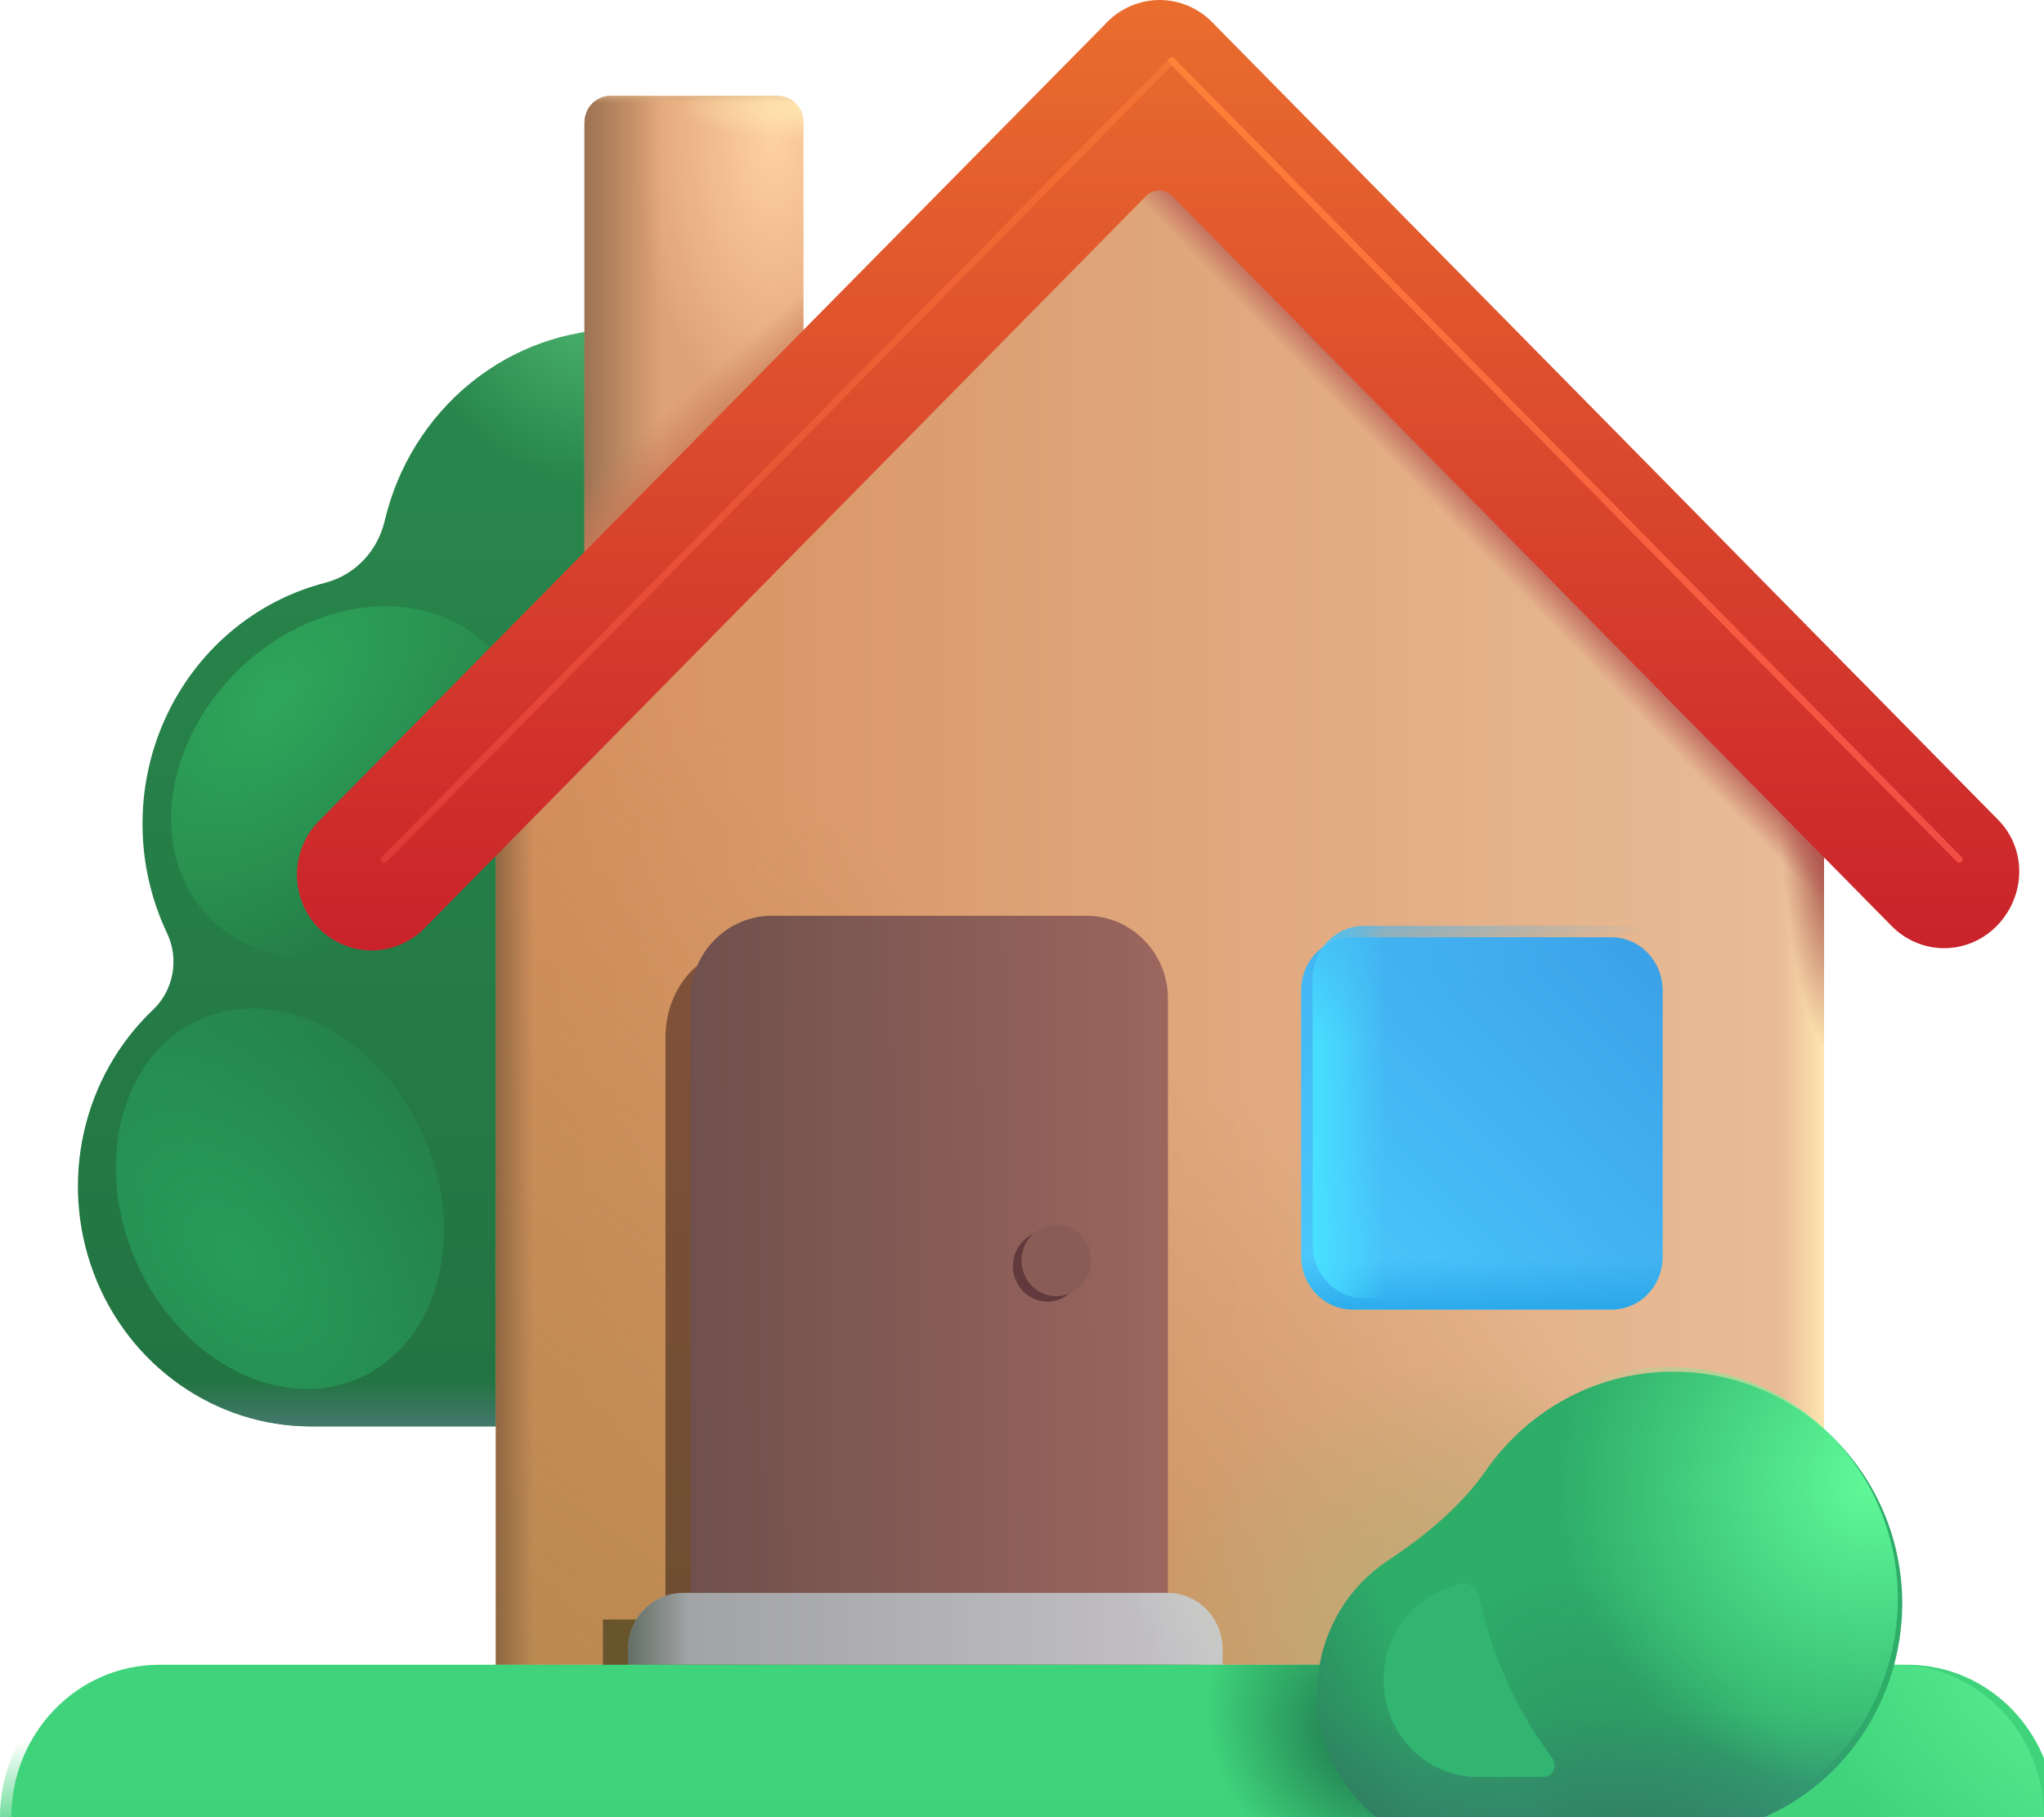
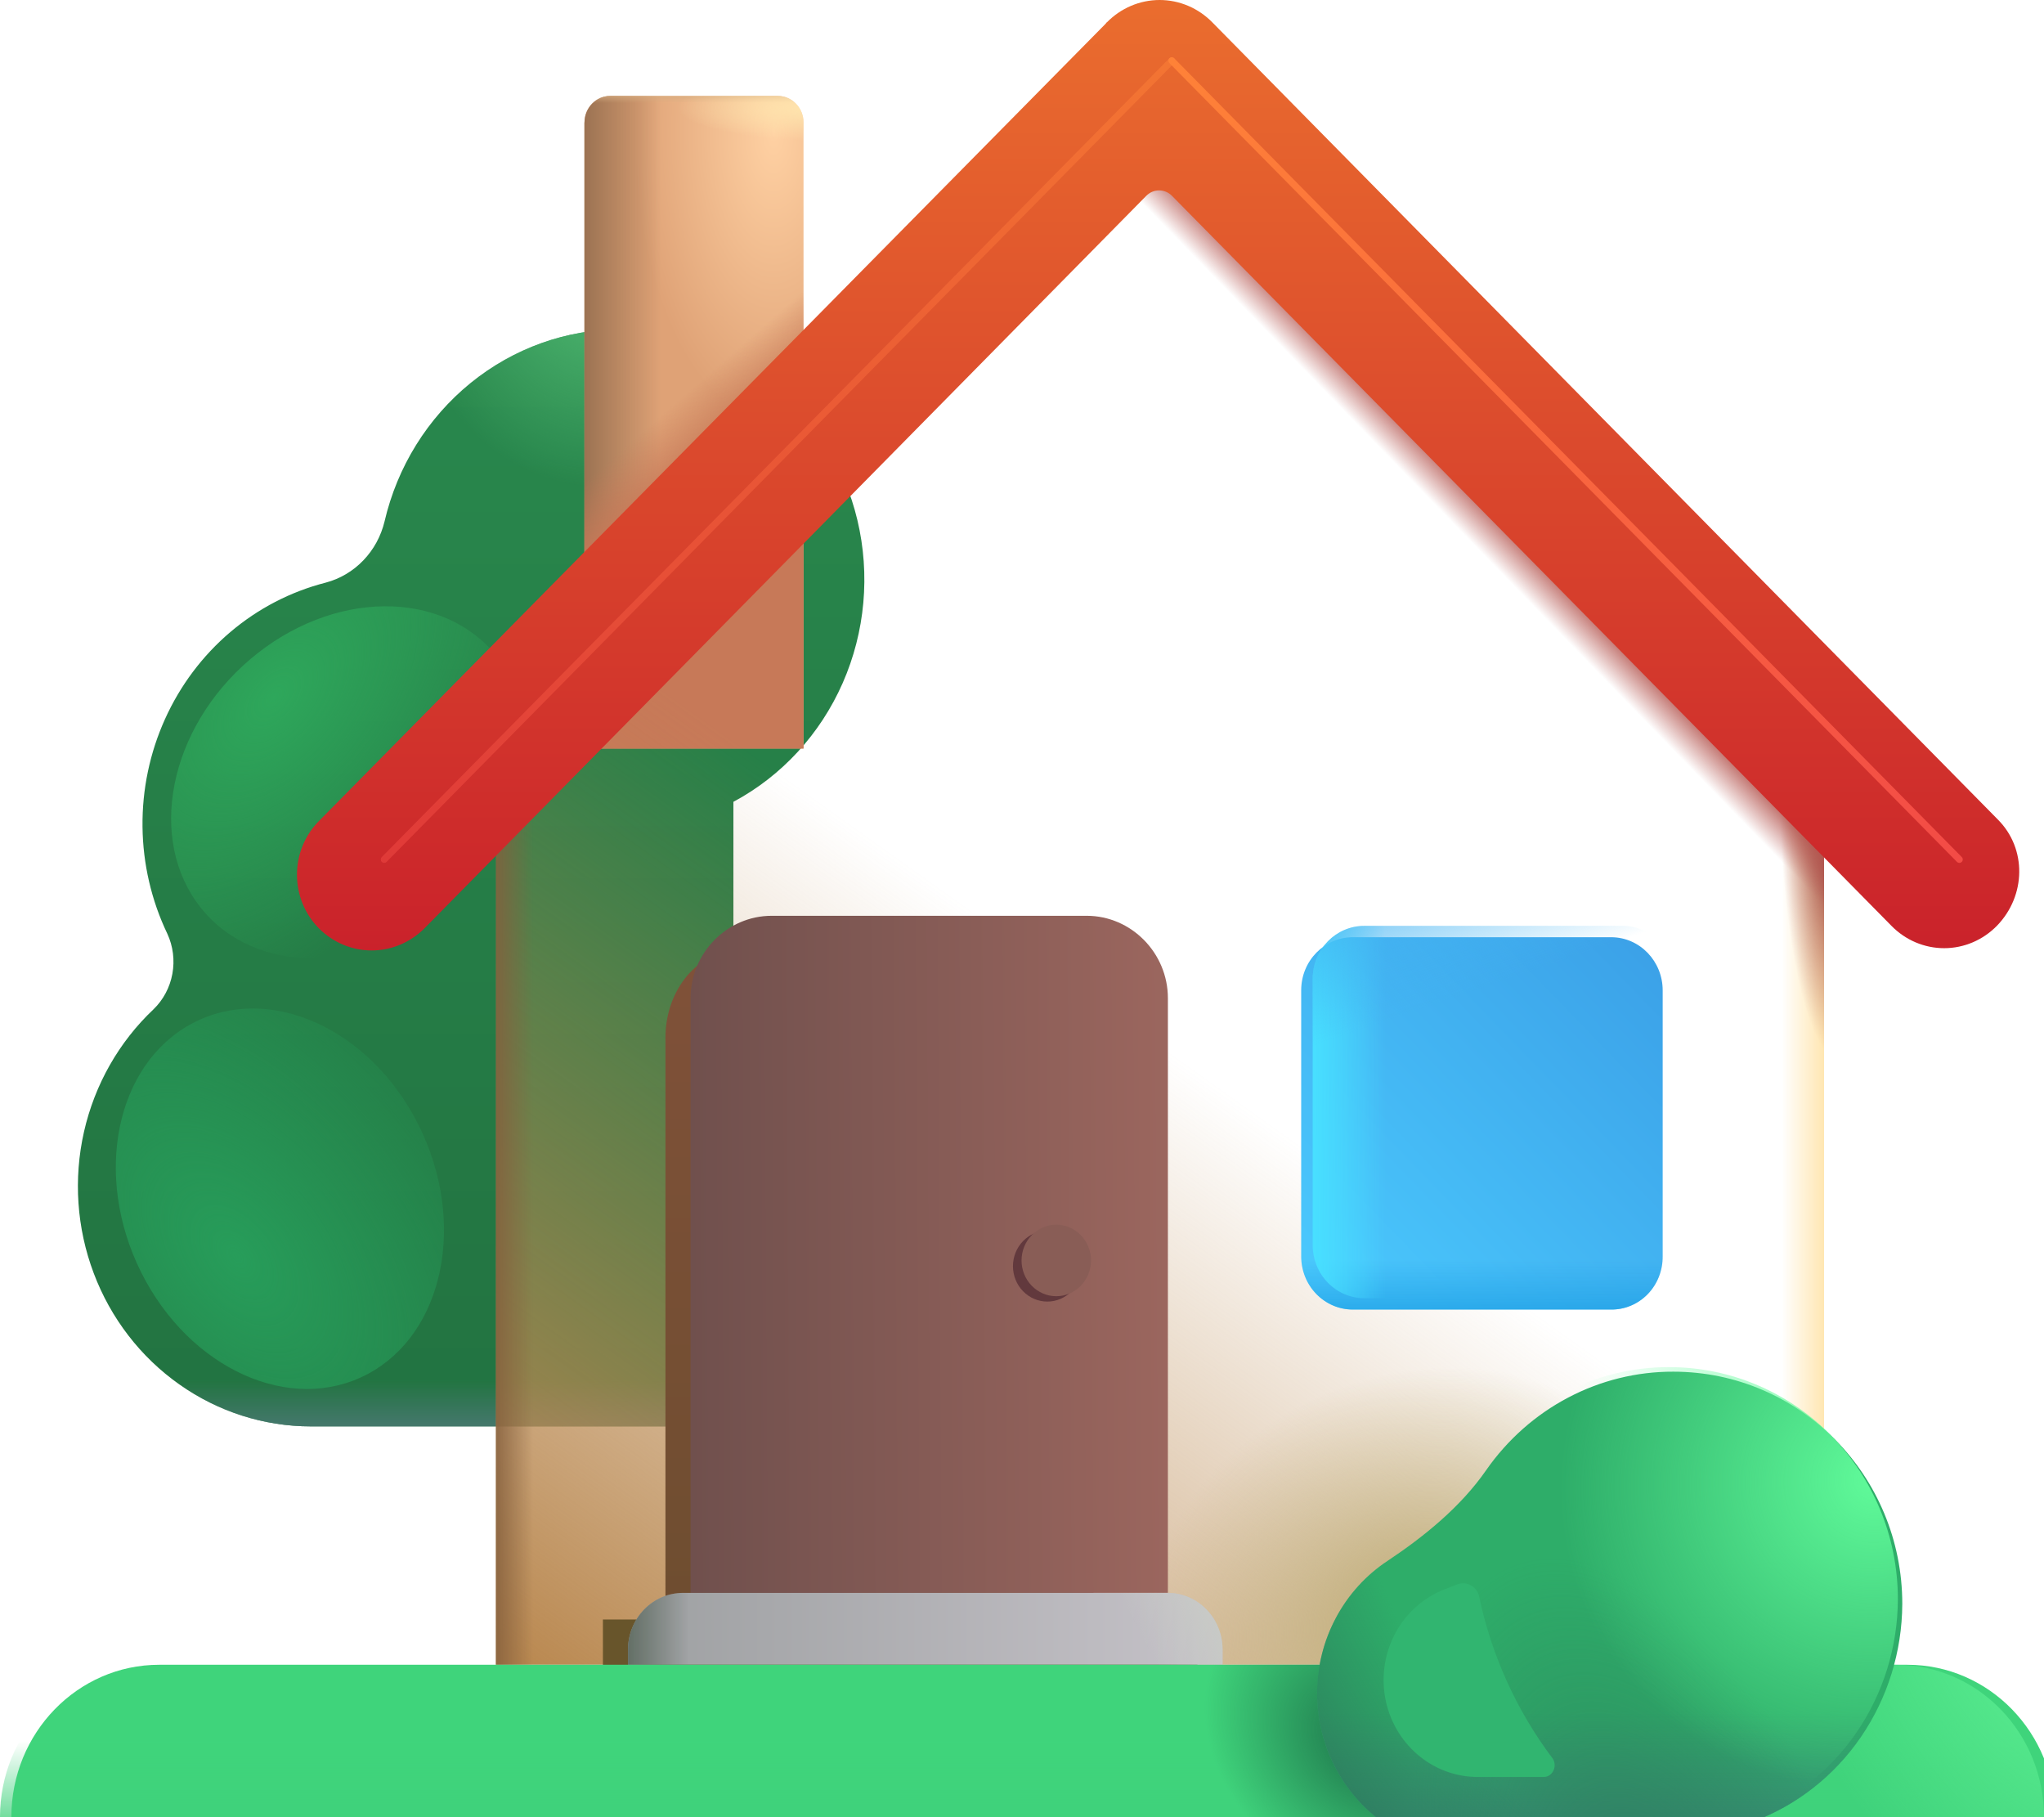
<svg xmlns="http://www.w3.org/2000/svg" width="90" height="80" viewBox="0 0 90 80" fill="none">
  <g id="Group">
    <g id="Group_2" filter="url(#filter0_i_11_2481)">
      <path id="Vector" d="M32.096 35.098C34.223 33.959 35.916 32.117 36.905 29.869C37.894 27.62 38.122 25.095 37.552 22.697C36.981 20.299 35.646 18.168 33.76 16.645C31.874 15.122 29.546 14.295 27.148 14.297C24.742 14.296 22.405 15.131 20.515 16.666C18.626 18.201 17.293 20.347 16.732 22.757C16.576 23.405 16.253 23.997 15.797 24.471C15.341 24.946 14.768 25.284 14.14 25.45C12.6 25.844 11.164 26.588 9.939 27.628C8.714 28.669 7.731 29.979 7.063 31.462C6.394 32.945 6.056 34.563 6.075 36.198C6.093 37.833 6.467 39.443 7.169 40.91C7.422 41.458 7.499 42.075 7.39 42.672C7.281 43.269 6.991 43.815 6.562 44.231C5.037 45.669 3.97 47.549 3.499 49.622C3.029 51.696 3.178 53.868 3.927 55.853C4.675 57.838 5.989 59.544 7.695 60.747C9.401 61.95 11.42 62.595 13.488 62.596H32.093V35.095L32.096 35.098Z" fill="url(#paint0_linear_11_2481)" />
      <path id="Vector_2" d="M32.096 35.098C34.223 33.959 35.916 32.117 36.905 29.869C37.894 27.62 38.122 25.095 37.552 22.697C36.981 20.299 35.646 18.168 33.76 16.645C31.874 15.122 29.546 14.295 27.148 14.297C24.742 14.296 22.405 15.131 20.515 16.666C18.626 18.201 17.293 20.347 16.732 22.757C16.576 23.405 16.253 23.997 15.797 24.471C15.341 24.946 14.768 25.284 14.14 25.45C12.6 25.844 11.164 26.588 9.939 27.628C8.714 28.669 7.731 29.979 7.063 31.462C6.394 32.945 6.056 34.563 6.075 36.198C6.093 37.833 6.467 39.443 7.169 40.91C7.422 41.458 7.499 42.075 7.39 42.672C7.281 43.269 6.991 43.815 6.562 44.231C5.037 45.669 3.97 47.549 3.499 49.622C3.029 51.696 3.178 53.868 3.927 55.853C4.675 57.838 5.989 59.544 7.695 60.747C9.401 61.95 11.42 62.595 13.488 62.596H32.093V35.095L32.096 35.098Z" fill="url(#paint1_linear_11_2481)" />
      <path id="Vector_3" d="M32.096 35.098C34.223 33.959 35.916 32.117 36.905 29.869C37.894 27.62 38.122 25.095 37.552 22.697C36.981 20.299 35.646 18.168 33.76 16.645C31.874 15.122 29.546 14.295 27.148 14.297C24.742 14.296 22.405 15.131 20.515 16.666C18.626 18.201 17.293 20.347 16.732 22.757C16.576 23.405 16.253 23.997 15.797 24.471C15.341 24.946 14.768 25.284 14.14 25.45C12.6 25.844 11.164 26.588 9.939 27.628C8.714 28.669 7.731 29.979 7.063 31.462C6.394 32.945 6.056 34.563 6.075 36.198C6.093 37.833 6.467 39.443 7.169 40.91C7.422 41.458 7.499 42.075 7.39 42.672C7.281 43.269 6.991 43.815 6.562 44.231C5.037 45.669 3.97 47.549 3.499 49.622C3.029 51.696 3.178 53.868 3.927 55.853C4.675 57.838 5.989 59.544 7.695 60.747C9.401 61.95 11.42 62.595 13.488 62.596H32.093V35.095L32.096 35.098Z" fill="url(#paint2_radial_11_2481)" />
    </g>
    <g id="Group_3" filter="url(#filter1_f_11_2481)">
      <path id="Vector_4" d="M16.178 60.497C19.553 58.711 20.564 53.805 18.436 49.539C16.307 45.274 11.846 43.264 8.471 45.05C5.096 46.836 4.085 51.742 6.213 56.007C8.341 60.273 12.803 62.283 16.178 60.497Z" fill="url(#paint3_radial_11_2481)" />
    </g>
    <g id="Group_4" filter="url(#filter2_f_11_2481)">
      <path id="Vector_5" d="M8.848 39.971C11.245 42.968 16.108 42.92 19.709 39.864C23.31 36.809 24.286 31.904 21.889 28.907C19.492 25.911 14.63 25.959 11.028 29.014C7.427 32.069 6.451 36.975 8.848 39.971Z" fill="url(#paint4_radial_11_2481)" />
    </g>
    <path id="Vector_6" d="M25.736 5.39C25.736 5.081 25.855 4.785 26.067 4.566C26.279 4.348 26.567 4.225 26.867 4.225H34.248C34.548 4.225 34.836 4.348 35.048 4.566C35.26 4.785 35.38 5.081 35.38 5.39V32.955H25.733V5.39H25.736Z" fill="url(#paint5_radial_11_2481)" />
    <path id="Vector_7" d="M25.736 5.39C25.736 5.081 25.855 4.785 26.067 4.566C26.279 4.348 26.567 4.225 26.867 4.225H34.248C34.548 4.225 34.836 4.348 35.048 4.566C35.26 4.785 35.38 5.081 35.38 5.39V32.955H25.733V5.39H25.736Z" fill="url(#paint6_linear_11_2481)" />
-     <path id="Vector_8" d="M25.736 5.39C25.736 5.081 25.855 4.785 26.067 4.566C26.279 4.348 26.567 4.225 26.867 4.225H34.248C34.548 4.225 34.836 4.348 35.048 4.566C35.26 4.785 35.38 5.081 35.38 5.39V32.955H25.733V5.39H25.736Z" fill="url(#paint7_linear_11_2481)" />
+     <path id="Vector_8" d="M25.736 5.39C25.736 5.081 25.855 4.785 26.067 4.566H34.248C34.548 4.225 34.836 4.348 35.048 4.566C35.26 4.785 35.38 5.081 35.38 5.39V32.955H25.733V5.39H25.736Z" fill="url(#paint7_linear_11_2481)" />
    <path id="Vector_9" d="M25.736 5.39C25.736 5.081 25.855 4.785 26.067 4.566C26.279 4.348 26.567 4.225 26.867 4.225H34.248C34.548 4.225 34.836 4.348 35.048 4.566C35.26 4.785 35.38 5.081 35.38 5.39V32.955H25.733V5.39H25.736Z" fill="url(#paint8_linear_11_2481)" />
    <path id="Vector_10" d="M25.736 5.39C25.736 5.081 25.855 4.785 26.067 4.566C26.279 4.348 26.567 4.225 26.867 4.225H34.248C34.548 4.225 34.836 4.348 35.048 4.566C35.26 4.785 35.38 5.081 35.38 5.39V32.955H25.733V5.39H25.736Z" fill="url(#paint9_radial_11_2481)" />
-     <path id="Vector_11" d="M80.322 73.29H21.836V35.714L51.078 5.66L80.316 35.714V73.29H80.322Z" fill="url(#paint10_linear_11_2481)" />
    <path id="Vector_12" d="M80.322 73.29H21.836V35.714L51.078 5.66L80.316 35.714V73.29H80.322Z" fill="url(#paint11_linear_11_2481)" />
    <path id="Vector_13" d="M80.322 73.29H21.836V35.714L51.078 5.66L80.316 35.714V73.29H80.322Z" fill="url(#paint12_radial_11_2481)" />
    <path id="Vector_14" d="M80.322 73.29H21.836V35.714L51.078 5.66L80.316 35.714V73.29H80.322Z" fill="url(#paint13_linear_11_2481)" />
    <path id="Vector_15" d="M80.322 73.29H21.836V35.714L51.078 5.66L80.316 35.714V73.29H80.322Z" fill="url(#paint14_radial_11_2481)" />
    <path id="Vector_16" d="M80.322 73.29H21.836V35.714L51.078 5.66L80.316 35.714V73.29H80.322Z" fill="url(#paint15_linear_11_2481)" />
    <path id="Vector_17" d="M80.322 73.29H21.836V35.714L51.078 5.66L80.316 35.714V73.29H80.322Z" fill="url(#paint16_linear_11_2481)" />
    <g id="Group_5" filter="url(#filter3_f_11_2481)">
      <path id="Vector_18" d="M48.146 73.287H29.301V45.676C29.301 43.572 30.745 41.845 32.504 41.845H44.943C46.701 41.845 48.142 43.572 48.142 45.676L48.146 73.287Z" fill="url(#paint17_linear_11_2481)" />
    </g>
    <g id="Group_6" filter="url(#filter4_f_11_2481)">
      <path id="Vector_19" d="M26.547 71.297H52.725V74.459H26.547V71.297Z" fill="#68552B" />
    </g>
    <g id="Group_7" filter="url(#filter5_i_11_2481)">
      <path id="Vector_20" d="M71.434 57.151H60.068C59.769 57.152 59.473 57.092 59.197 56.974C58.921 56.856 58.67 56.684 58.458 56.466C58.247 56.248 58.079 55.99 57.965 55.706C57.851 55.421 57.792 55.116 57.793 54.808V43.099C57.793 41.785 58.83 40.76 60.068 40.76H71.434C72.711 40.76 73.71 41.825 73.71 43.099V54.808C73.713 55.117 73.656 55.423 73.543 55.709C73.43 55.995 73.263 56.255 73.051 56.473C72.839 56.691 72.587 56.864 72.309 56.98C72.031 57.097 71.734 57.155 71.434 57.151Z" fill="url(#paint18_linear_11_2481)" />
      <path id="Vector_21" d="M71.434 57.151H60.068C59.769 57.152 59.473 57.092 59.197 56.974C58.921 56.856 58.67 56.684 58.458 56.466C58.247 56.248 58.079 55.99 57.965 55.706C57.851 55.421 57.792 55.116 57.793 54.808V43.099C57.793 41.785 58.83 40.76 60.068 40.76H71.434C72.711 40.76 73.71 41.825 73.71 43.099V54.808C73.713 55.117 73.656 55.423 73.543 55.709C73.43 55.995 73.263 56.255 73.051 56.473C72.839 56.691 72.587 56.864 72.309 56.98C72.031 57.097 71.734 57.155 71.434 57.151Z" fill="url(#paint19_linear_11_2481)" />
    </g>
    <path id="Vector_22" d="M71.44 57.151H60.074C59.775 57.152 59.479 57.092 59.203 56.974C58.927 56.856 58.676 56.684 58.464 56.466C58.253 56.248 58.085 55.99 57.971 55.706C57.857 55.421 57.798 55.116 57.799 54.808V43.099C57.799 41.785 58.836 40.76 60.074 40.76H71.44C72.717 40.76 73.716 41.825 73.716 43.099V54.808C73.719 55.117 73.663 55.423 73.549 55.709C73.436 55.995 73.269 56.255 73.057 56.473C72.845 56.691 72.593 56.864 72.315 56.98C72.037 57.097 71.74 57.155 71.44 57.151Z" fill="url(#paint20_linear_11_2481)" />
    <path id="Vector_23" d="M71.44 57.151H60.074C59.775 57.152 59.479 57.092 59.203 56.974C58.927 56.856 58.676 56.684 58.464 56.466C58.253 56.248 58.085 55.99 57.971 55.706C57.857 55.421 57.798 55.116 57.799 54.808V43.099C57.799 41.785 58.836 40.76 60.074 40.76H71.44C72.717 40.76 73.716 41.825 73.716 43.099V54.808C73.719 55.117 73.663 55.423 73.549 55.709C73.436 55.995 73.269 56.255 73.057 56.473C72.845 56.691 72.593 56.864 72.315 56.98C72.037 57.097 71.74 57.155 71.44 57.151Z" fill="url(#paint21_linear_11_2481)" />
    <g id="Group_8" filter="url(#filter6_ii_11_2481)">
      <path id="Vector_24" d="M51.374 70.125H30.357V43.948C30.357 41.951 31.967 40.317 33.929 40.317H47.8C49.761 40.317 51.374 41.955 51.374 43.945V70.125Z" fill="url(#paint22_linear_11_2481)" />
    </g>
    <g id="Group_9" filter="url(#filter7_f_11_2481)">
      <path id="Vector_25" d="M46.116 57.301C46.517 57.301 46.902 57.137 47.186 56.844C47.47 56.552 47.63 56.156 47.63 55.742C47.63 55.328 47.47 54.932 47.186 54.639C46.902 54.347 46.517 54.183 46.116 54.183C45.714 54.183 45.329 54.347 45.045 54.639C44.761 54.932 44.602 55.328 44.602 55.742C44.602 56.156 44.761 56.552 45.045 56.844C45.329 57.137 45.714 57.301 46.116 57.301Z" fill="#62393D" />
    </g>
    <g id="Group_10" filter="url(#filter8_ii_11_2481)">
      <path id="Vector_26" d="M46.509 57.065C46.914 57.065 47.303 56.899 47.59 56.604C47.877 56.309 48.038 55.908 48.038 55.491C48.038 55.073 47.877 54.673 47.59 54.377C47.303 54.082 46.914 53.916 46.509 53.916C46.103 53.916 45.715 54.082 45.428 54.377C45.141 54.673 44.98 55.073 44.98 55.491C44.98 55.908 45.141 56.309 45.428 56.604C45.715 56.899 46.103 57.065 46.509 57.065Z" fill="#895D56" />
    </g>
    <path id="Vector_27" d="M87.966 36.077L53.386 0.99C52.768 0.356 51.931 0 51.059 0C50.187 0 49.35 0.356 48.732 0.99C48.732 0.99 48.7 0.99 48.7 1.027L14.038 36.15C13.734 36.457 13.492 36.824 13.326 37.229C13.161 37.634 13.076 38.069 13.076 38.508C13.076 38.947 13.161 39.382 13.326 39.787C13.492 40.192 13.734 40.559 14.038 40.866C14.66 41.492 15.495 41.843 16.365 41.843C17.235 41.843 18.07 41.492 18.692 40.866L50.471 8.622C50.622 8.468 50.826 8.382 51.038 8.382C51.25 8.382 51.454 8.468 51.605 8.622L83.277 40.753C83.895 41.387 84.732 41.743 85.604 41.743C86.476 41.743 87.313 41.387 87.931 40.753C89.211 39.432 89.249 37.358 87.966 36.077Z" fill="url(#paint23_linear_11_2481)" />
    <path id="Vector_28" d="M27.652 72.621C27.652 71.959 27.908 71.324 28.362 70.856C28.817 70.388 29.433 70.125 30.076 70.125H51.406C52.049 70.125 52.666 70.388 53.12 70.856C53.575 71.324 53.83 71.959 53.83 72.621V73.287H27.652V72.621Z" fill="url(#paint24_linear_11_2481)" />
    <path id="Vector_29" d="M27.652 72.621C27.652 71.959 27.908 71.324 28.362 70.856C28.817 70.388 29.433 70.125 30.076 70.125H51.406C52.049 70.125 52.666 70.388 53.12 70.856C53.575 71.324 53.83 71.959 53.83 72.621V73.287H27.652V72.621Z" fill="url(#paint25_linear_11_2481)" />
    <path id="Vector_30" d="M27.652 72.621C27.652 71.959 27.908 71.324 28.362 70.856C28.817 70.388 29.433 70.125 30.076 70.125H51.406C52.049 70.125 52.666 70.388 53.12 70.856C53.575 71.324 53.83 71.959 53.83 72.621V73.287H27.652V72.621Z" fill="url(#paint26_linear_11_2481)" />
    <g id="Group_11" filter="url(#filter9_i_11_2481)">
      <path id="Vector_31" d="M0 79.997C0 76.292 2.915 73.29 6.512 73.29H83.485C87.085 73.29 90 76.292 90 79.997H0Z" fill="#3FD47B" />
    </g>
    <path id="Vector_32" d="M0 79.997C0 76.292 2.915 73.29 6.512 73.29H83.485C87.085 73.29 90 76.292 90 79.997H0Z" fill="url(#paint27_linear_11_2481)" />
    <path id="Vector_33" d="M0 79.997C0 76.292 2.915 73.29 6.512 73.29H83.485C87.085 73.29 90 76.292 90 79.997H0Z" fill="url(#paint28_radial_11_2481)" />
    <path id="Vector_34" d="M0 79.997C0 76.292 2.915 73.29 6.512 73.29H83.485C87.085 73.29 90 76.292 90 79.997H0Z" fill="url(#paint29_radial_11_2481)" />
    <g id="Group_12" filter="url(#filter10_i_11_2481)">
      <path id="Vector_35" d="M76.98 79.997C78.899 79.287 80.56 77.987 81.737 76.272C82.914 74.557 83.551 72.511 83.56 70.411C83.56 64.763 79.045 60.187 73.48 60.187C71.869 60.182 70.28 60.573 68.845 61.329C67.41 62.084 66.172 63.182 65.233 64.53C64.118 66.138 62.505 67.446 60.895 68.517C59.946 69.143 59.165 70.004 58.623 71.022C58.08 72.04 57.795 73.181 57.793 74.342C57.793 76.672 58.917 78.735 60.647 80L76.98 79.997Z" fill="#2EAD69" />
      <path id="Vector_36" d="M76.98 79.997C78.899 79.287 80.56 77.987 81.737 76.272C82.914 74.557 83.551 72.511 83.56 70.411C83.56 64.763 79.045 60.187 73.48 60.187C71.869 60.182 70.28 60.573 68.845 61.329C67.41 62.084 66.172 63.182 65.233 64.53C64.118 66.138 62.505 67.446 60.895 68.517C59.946 69.143 59.165 70.004 58.623 71.022C58.08 72.04 57.795 73.181 57.793 74.342C57.793 76.672 58.917 78.735 60.647 80L76.98 79.997Z" fill="url(#paint30_linear_11_2481)" />
      <path id="Vector_37" d="M76.98 79.997C78.899 79.287 80.56 77.987 81.737 76.272C82.914 74.557 83.551 72.511 83.56 70.411C83.56 64.763 79.045 60.187 73.48 60.187C71.869 60.182 70.28 60.573 68.845 61.329C67.41 62.084 66.172 63.182 65.233 64.53C64.118 66.138 62.505 67.446 60.895 68.517C59.946 69.143 59.165 70.004 58.623 71.022C58.08 72.04 57.795 73.181 57.793 74.342C57.793 76.672 58.917 78.735 60.647 80L76.98 79.997Z" fill="url(#paint31_radial_11_2481)" />
      <path id="Vector_38" d="M76.98 79.997C78.899 79.287 80.56 77.987 81.737 76.272C82.914 74.557 83.551 72.511 83.56 70.411C83.56 64.763 79.045 60.187 73.48 60.187C71.869 60.182 70.28 60.573 68.845 61.329C67.41 62.084 66.172 63.182 65.233 64.53C64.118 66.138 62.505 67.446 60.895 68.517C59.946 69.143 59.165 70.004 58.623 71.022C58.08 72.04 57.795 73.181 57.793 74.342C57.793 76.672 58.917 78.735 60.647 80L76.98 79.997Z" fill="url(#paint32_radial_11_2481)" />
    </g>
    <path id="Vector_39" d="M76.986 79.997C78.905 79.287 80.566 77.987 81.743 76.272C82.92 74.557 83.557 72.511 83.566 70.411C83.566 64.763 79.051 60.187 73.486 60.187C71.875 60.182 70.286 60.573 68.851 61.329C67.416 62.084 66.178 63.182 65.239 64.53C64.124 66.138 62.511 67.446 60.901 68.517C59.952 69.143 59.171 70.004 58.629 71.022C58.087 72.04 57.801 73.181 57.799 74.342C57.799 76.672 58.923 78.735 60.653 80L76.986 79.997Z" fill="url(#paint33_radial_11_2481)" />
    <g id="Group_13" filter="url(#filter11_f_11_2481)">
      <path id="Vector_40" d="M51.596 2.671L86.273 37.837" stroke="url(#paint34_linear_11_2481)" stroke-width="0.3" stroke-linecap="round" />
    </g>
    <g id="Group_14" filter="url(#filter12_f_11_2481)">
      <path id="Vector_41" d="M51.594 2.671L16.916 37.837" stroke="url(#paint35_linear_11_2481)" stroke-opacity="0.5" stroke-width="0.3" stroke-linecap="round" />
    </g>
    <g id="Group_15" filter="url(#filter13_f_11_2481)">
      <path id="Vector_42" d="M68.345 77.388C66.776 75.302 65.678 72.882 65.132 70.305C65.112 70.2 65.071 70.101 65.01 70.014C64.95 69.927 64.872 69.855 64.781 69.802C64.691 69.749 64.591 69.716 64.488 69.707C64.385 69.697 64.28 69.71 64.182 69.746L63.607 69.969C62.698 70.321 61.938 70.99 61.46 71.861C60.981 72.731 60.815 73.747 60.989 74.73C61.164 75.714 61.669 76.603 62.416 77.243C63.162 77.883 64.103 78.232 65.074 78.23H67.97C68.38 78.23 68.6 77.717 68.345 77.388Z" fill="#31B570" />
    </g>
  </g>
  <defs>
    <filter id="filter0_i_11_2481" x="3.23" y="14.297" width="34.829" height="48.5" filterUnits="userSpaceOnUse" color-interpolation-filters="sRGB">
      <feFlood flood-opacity="0" result="BackgroundImageFix" />
      <feBlend mode="normal" in="SourceGraphic" in2="BackgroundImageFix" result="shape" />
      <feColorMatrix in="SourceAlpha" type="matrix" values="0 0 0 0 0 0 0 0 0 0 0 0 0 0 0 0 0 0 127 0" result="hardAlpha" />
      <feOffset dx="0.2" dy="0.2" />
      <feGaussianBlur stdDeviation="0.5" />
      <feComposite in2="hardAlpha" operator="arithmetic" k2="-1" k3="1" />
      <feColorMatrix type="matrix" values="0 0 0 0 0.302 0 0 0 0 0.592 0 0 0 0 0.392 0 0 0 1 0" />
      <feBlend mode="normal" in2="shape" result="effect1_innerShadow_11_2481" />
    </filter>
    <filter id="filter1_f_11_2481" x="4.098" y="43.398" width="16.452" height="18.751" filterUnits="userSpaceOnUse" color-interpolation-filters="sRGB">
      <feFlood flood-opacity="0" result="BackgroundImageFix" />
      <feBlend mode="normal" in="SourceGraphic" in2="BackgroundImageFix" result="shape" />
      <feGaussianBlur stdDeviation="0.5" result="effect1_foregroundBlur_11_2481" />
    </filter>
    <filter id="filter2_f_11_2481" x="6.535" y="25.691" width="17.667" height="17.497" filterUnits="userSpaceOnUse" color-interpolation-filters="sRGB">
      <feFlood flood-opacity="0" result="BackgroundImageFix" />
      <feBlend mode="normal" in="SourceGraphic" in2="BackgroundImageFix" result="shape" />
      <feGaussianBlur stdDeviation="0.5" result="effect1_foregroundBlur_11_2481" />
    </filter>
    <filter id="filter3_f_11_2481" x="28.801" y="41.345" width="19.845" height="32.442" filterUnits="userSpaceOnUse" color-interpolation-filters="sRGB">
      <feFlood flood-opacity="0" result="BackgroundImageFix" />
      <feBlend mode="normal" in="SourceGraphic" in2="BackgroundImageFix" result="shape" />
      <feGaussianBlur stdDeviation="0.25" result="effect1_foregroundBlur_11_2481" />
    </filter>
    <filter id="filter4_f_11_2481" x="26.047" y="70.797" width="27.178" height="4.162" filterUnits="userSpaceOnUse" color-interpolation-filters="sRGB">
      <feFlood flood-opacity="0" result="BackgroundImageFix" />
      <feBlend mode="normal" in="SourceGraphic" in2="BackgroundImageFix" result="shape" />
      <feGaussianBlur stdDeviation="0.25" result="effect1_foregroundBlur_11_2481" />
    </filter>
    <filter id="filter5_i_11_2481" x="57.293" y="40.76" width="16.417" height="16.892" filterUnits="userSpaceOnUse" color-interpolation-filters="sRGB">
      <feFlood flood-opacity="0" result="BackgroundImageFix" />
      <feBlend mode="normal" in="SourceGraphic" in2="BackgroundImageFix" result="shape" />
      <feColorMatrix in="SourceAlpha" type="matrix" values="0 0 0 0 0 0 0 0 0 0 0 0 0 0 0 0 0 0 127 0" result="hardAlpha" />
      <feOffset dx="-0.5" dy="0.5" />
      <feGaussianBlur stdDeviation="0.25" />
      <feComposite in2="hardAlpha" operator="arithmetic" k2="-1" k3="1" />
      <feColorMatrix type="matrix" values="0 0 0 0 0.047 0 0 0 0 0.475 0 0 0 0 0.792 0 0 0 1 0" />
      <feBlend mode="normal" in2="shape" result="effect1_innerShadow_11_2481" />
    </filter>
    <filter id="filter6_ii_11_2481" x="30.157" y="40.317" width="21.467" height="29.808" filterUnits="userSpaceOnUse" color-interpolation-filters="sRGB">
      <feFlood flood-opacity="0" result="BackgroundImageFix" />
      <feBlend mode="normal" in="SourceGraphic" in2="BackgroundImageFix" result="shape" />
      <feColorMatrix in="SourceAlpha" type="matrix" values="0 0 0 0 0 0 0 0 0 0 0 0 0 0 0 0 0 0 127 0" result="hardAlpha" />
      <feOffset dx="0.25" />
      <feGaussianBlur stdDeviation="0.25" />
      <feComposite in2="hardAlpha" operator="arithmetic" k2="-1" k3="1" />
      <feColorMatrix type="matrix" values="0 0 0 0 0.255 0 0 0 0 0.188 0 0 0 0 0.141 0 0 0 1 0" />
      <feBlend mode="normal" in2="shape" result="effect1_innerShadow_11_2481" />
      <feColorMatrix in="SourceAlpha" type="matrix" values="0 0 0 0 0 0 0 0 0 0 0 0 0 0 0 0 0 0 127 0" result="hardAlpha" />
      <feOffset dx="-0.2" />
      <feGaussianBlur stdDeviation="0.15" />
      <feComposite in2="hardAlpha" operator="arithmetic" k2="-1" k3="1" />
      <feColorMatrix type="matrix" values="0 0 0 0 0.694 0 0 0 0 0.471 0 0 0 0 0.408 0 0 0 1 0" />
      <feBlend mode="normal" in2="effect1_innerShadow_11_2481" result="effect2_innerShadow_11_2481" />
    </filter>
    <filter id="filter7_f_11_2481" x="44.452" y="54.033" width="3.328" height="3.419" filterUnits="userSpaceOnUse" color-interpolation-filters="sRGB">
      <feFlood flood-opacity="0" result="BackgroundImageFix" />
      <feBlend mode="normal" in="SourceGraphic" in2="BackgroundImageFix" result="shape" />
      <feGaussianBlur stdDeviation="0.075" result="effect1_foregroundBlur_11_2481" />
    </filter>
    <filter id="filter8_ii_11_2481" x="44.88" y="53.916" width="3.257" height="3.149" filterUnits="userSpaceOnUse" color-interpolation-filters="sRGB">
      <feFlood flood-opacity="0" result="BackgroundImageFix" />
      <feBlend mode="normal" in="SourceGraphic" in2="BackgroundImageFix" result="shape" />
      <feColorMatrix in="SourceAlpha" type="matrix" values="0 0 0 0 0 0 0 0 0 0 0 0 0 0 0 0 0 0 127 0" result="hardAlpha" />
      <feOffset dx="-0.1" />
      <feGaussianBlur stdDeviation="0.1" />
      <feComposite in2="hardAlpha" operator="arithmetic" k2="-1" k3="1" />
      <feColorMatrix type="matrix" values="0 0 0 0 0.694 0 0 0 0 0.482 0 0 0 0 0.42 0 0 0 1 0" />
      <feBlend mode="normal" in2="shape" result="effect1_innerShadow_11_2481" />
      <feColorMatrix in="SourceAlpha" type="matrix" values="0 0 0 0 0 0 0 0 0 0 0 0 0 0 0 0 0 0 127 0" result="hardAlpha" />
      <feOffset dx="0.1" />
      <feGaussianBlur stdDeviation="0.1" />
      <feComposite in2="hardAlpha" operator="arithmetic" k2="-1" k3="1" />
      <feColorMatrix type="matrix" values="0 0 0 0 0.29 0 0 0 0 0.184 0 0 0 0 0.165 0 0 0 1 0" />
      <feBlend mode="normal" in2="effect1_innerShadow_11_2481" result="effect2_innerShadow_11_2481" />
    </filter>
    <filter id="filter9_i_11_2481" x="0" y="73.29" width="90.5" height="6.706" filterUnits="userSpaceOnUse" color-interpolation-filters="sRGB">
      <feFlood flood-opacity="0" result="BackgroundImageFix" />
      <feBlend mode="normal" in="SourceGraphic" in2="BackgroundImageFix" result="shape" />
      <feColorMatrix in="SourceAlpha" type="matrix" values="0 0 0 0 0 0 0 0 0 0 0 0 0 0 0 0 0 0 127 0" result="hardAlpha" />
      <feOffset dx="0.5" />
      <feGaussianBlur stdDeviation="0.5" />
      <feComposite in2="hardAlpha" operator="arithmetic" k2="-1" k3="1" />
      <feColorMatrix type="matrix" values="0 0 0 0 0.251 0 0 0 0 0.545 0 0 0 0 0.353 0 0 0 1 0" />
      <feBlend mode="normal" in2="shape" result="effect1_innerShadow_11_2481" />
    </filter>
    <filter id="filter10_i_11_2481" x="57.793" y="60.187" width="25.967" height="20.013" filterUnits="userSpaceOnUse" color-interpolation-filters="sRGB">
      <feFlood flood-opacity="0" result="BackgroundImageFix" />
      <feBlend mode="normal" in="SourceGraphic" in2="BackgroundImageFix" result="shape" />
      <feColorMatrix in="SourceAlpha" type="matrix" values="0 0 0 0 0 0 0 0 0 0 0 0 0 0 0 0 0 0 127 0" result="hardAlpha" />
      <feOffset dx="0.2" dy="0.2" />
      <feGaussianBlur stdDeviation="0.3" />
      <feComposite in2="hardAlpha" operator="arithmetic" k2="-1" k3="1" />
      <feColorMatrix type="matrix" values="0 0 0 0 0.31 0 0 0 0 0.565 0 0 0 0 0.329 0 0 0 1 0" />
      <feBlend mode="normal" in2="shape" result="effect1_innerShadow_11_2481" />
    </filter>
    <filter id="filter11_f_11_2481" x="50.846" y="1.921" width="36.178" height="36.667" filterUnits="userSpaceOnUse" color-interpolation-filters="sRGB">
      <feFlood flood-opacity="0" result="BackgroundImageFix" />
      <feBlend mode="normal" in="SourceGraphic" in2="BackgroundImageFix" result="shape" />
      <feGaussianBlur stdDeviation="0.3" result="effect1_foregroundBlur_11_2481" />
    </filter>
    <filter id="filter12_f_11_2481" x="16.166" y="1.921" width="36.178" height="36.667" filterUnits="userSpaceOnUse" color-interpolation-filters="sRGB">
      <feFlood flood-opacity="0" result="BackgroundImageFix" />
      <feBlend mode="normal" in="SourceGraphic" in2="BackgroundImageFix" result="shape" />
      <feGaussianBlur stdDeviation="0.3" result="effect1_foregroundBlur_11_2481" />
    </filter>
    <filter id="filter13_f_11_2481" x="60.172" y="68.954" width="9.032" height="10.026" filterUnits="userSpaceOnUse" color-interpolation-filters="sRGB">
      <feFlood flood-opacity="0" result="BackgroundImageFix" />
      <feBlend mode="normal" in="SourceGraphic" in2="BackgroundImageFix" result="shape" />
      <feGaussianBlur stdDeviation="0.375" result="effect1_foregroundBlur_11_2481" />
    </filter>
    <linearGradient id="paint0_linear_11_2481" x1="20.539" y1="14.293" x2="20.539" y2="62.6" gradientUnits="userSpaceOnUse">
      <stop stop-color="#29884D" />
      <stop offset="1" stop-color="#227341" />
    </linearGradient>
    <linearGradient id="paint1_linear_11_2481" x1="13.462" y1="63.119" x2="13.462" y2="60.57" gradientUnits="userSpaceOnUse">
      <stop stop-color="#4E7978" />
      <stop offset="1" stop-color="#4E7978" stop-opacity="0" />
    </linearGradient>
    <radialGradient id="paint2_radial_11_2481" cx="0" cy="0" r="1" gradientUnits="userSpaceOnUse" gradientTransform="translate(26.266 11.84) rotate(90) scale(9.375 8.485)">
      <stop offset="0.097" stop-color="#4DB56F" />
      <stop offset="1" stop-color="#4DB56F" stop-opacity="0" />
    </radialGradient>
    <radialGradient id="paint3_radial_11_2481" cx="0" cy="0" r="1" gradientUnits="userSpaceOnUse" gradientTransform="translate(10.41 55.302) rotate(-38.522) scale(13.239 22.308)">
      <stop stop-color="#279D5A" />
      <stop offset="1" stop-color="#279D5A" stop-opacity="0" />
    </radialGradient>
    <radialGradient id="paint4_radial_11_2481" cx="0" cy="0" r="1" gradientUnits="userSpaceOnUse" gradientTransform="translate(12.058 30.698) rotate(41.439) scale(10.006 16.95)">
      <stop stop-color="#2EA75B" />
      <stop offset="1" stop-color="#2EA75B" stop-opacity="0" />
    </radialGradient>
    <radialGradient id="paint5_radial_11_2481" cx="0" cy="0" r="1" gradientUnits="userSpaceOnUse" gradientTransform="translate(34.074 5.833) rotate(90) scale(12.758 6.151)">
      <stop stop-color="#FFD1A3" />
      <stop offset="1" stop-color="#DFA276" />
    </radialGradient>
    <linearGradient id="paint6_linear_11_2481" x1="25.067" y1="15.322" x2="29.103" y2="15.322" gradientUnits="userSpaceOnUse">
      <stop stop-color="#8E694B" />
      <stop offset="1" stop-color="#8E694B" stop-opacity="0" />
    </linearGradient>
    <linearGradient id="paint7_linear_11_2481" x1="32.969" y1="18.59" x2="31.143" y2="16.5" gradientUnits="userSpaceOnUse">
      <stop stop-color="#C77958" />
      <stop offset="1" stop-color="#C77958" stop-opacity="0" />
    </linearGradient>
    <linearGradient id="paint8_linear_11_2481" x1="30.554" y1="4.069" x2="30.554" y2="4.535" gradientUnits="userSpaceOnUse">
      <stop stop-color="#D5AD80" />
      <stop offset="1" stop-color="#D5AD80" stop-opacity="0" />
    </linearGradient>
    <radialGradient id="paint9_radial_11_2481" cx="0" cy="0" r="1" gradientUnits="userSpaceOnUse" gradientTransform="translate(36.511 4.738) rotate(180) scale(6.682 1.479)">
      <stop stop-color="#FFE9B1" />
      <stop offset="1" stop-color="#FFE9B1" stop-opacity="0" />
    </radialGradient>
    <linearGradient id="paint10_linear_11_2481" x1="23.966" y1="49.859" x2="78.706" y2="49.859" gradientUnits="userSpaceOnUse">
      <stop stop-color="#D7905F" />
      <stop offset="1" stop-color="#E8BC97" />
    </linearGradient>
    <linearGradient id="paint11_linear_11_2481" x1="25.507" y1="74.861" x2="47.817" y2="43.638" gradientUnits="userSpaceOnUse">
      <stop stop-color="#BA8951" />
      <stop offset="1" stop-color="#BA8951" stop-opacity="0" />
    </linearGradient>
    <radialGradient id="paint12_radial_11_2481" cx="0" cy="0" r="1" gradientUnits="userSpaceOnUse" gradientTransform="translate(62.297 71.106) rotate(-116.555) scale(10.51 12.494)">
      <stop stop-color="#BEAB75" />
      <stop offset="1" stop-color="#BEAB75" stop-opacity="0" />
    </radialGradient>
    <linearGradient id="paint13_linear_11_2481" x1="80.319" y1="59.082" x2="78.441" y2="59.082" gradientUnits="userSpaceOnUse">
      <stop stop-color="#FFE6B1" />
      <stop offset="1" stop-color="#FFE6B1" stop-opacity="0" />
    </linearGradient>
    <radialGradient id="paint14_radial_11_2481" cx="0" cy="0" r="1" gradientUnits="userSpaceOnUse" gradientTransform="translate(81.011 33.474) rotate(90) scale(13.186 2.708)">
      <stop offset="0.35" stop-color="#9E413E" />
      <stop offset="1" stop-color="#9E413E" stop-opacity="0" />
    </radialGradient>
    <linearGradient id="paint15_linear_11_2481" x1="60.922" y1="17.295" x2="59.624" y2="18.555" gradientUnits="userSpaceOnUse">
      <stop stop-color="#B55852" />
      <stop offset="1" stop-color="#B55852" stop-opacity="0" />
    </linearGradient>
    <linearGradient id="paint16_linear_11_2481" x1="21.48" y1="65.532" x2="23.478" y2="65.532" gradientUnits="userSpaceOnUse">
      <stop stop-color="#845F3D" />
      <stop offset="1" stop-color="#845F3D" stop-opacity="0" />
    </linearGradient>
    <linearGradient id="paint17_linear_11_2481" x1="38.722" y1="41.845" x2="38.722" y2="73.287" gradientUnits="userSpaceOnUse">
      <stop stop-color="#805139" />
      <stop offset="1" stop-color="#6D4D2F" />
    </linearGradient>
    <linearGradient id="paint18_linear_11_2481" x1="57.793" y1="58.389" x2="75.473" y2="41.28" gradientUnits="userSpaceOnUse">
      <stop stop-color="#4CCCFF" />
      <stop offset="1" stop-color="#3A9EE6" />
    </linearGradient>
    <linearGradient id="paint19_linear_11_2481" x1="65.753" y1="58.18" x2="65.753" y2="54.955" gradientUnits="userSpaceOnUse">
      <stop stop-color="#1E9FE4" />
      <stop offset="1" stop-color="#1E9FE4" stop-opacity="0" />
    </linearGradient>
    <linearGradient id="paint20_linear_11_2481" x1="57.799" y1="52.984" x2="60.995" y2="52.984" gradientUnits="userSpaceOnUse">
      <stop stop-color="#48E0FF" />
      <stop offset="1" stop-color="#48E0FF" stop-opacity="0" />
    </linearGradient>
    <linearGradient id="paint21_linear_11_2481" x1="60.206" y1="37.891" x2="62.465" y2="44.468" gradientUnits="userSpaceOnUse">
      <stop stop-color="#43B3F2" />
      <stop offset="1" stop-color="#43B3F2" stop-opacity="0" />
    </linearGradient>
    <linearGradient id="paint22_linear_11_2481" x1="30.357" y1="59.012" x2="51.374" y2="58.88" gradientUnits="userSpaceOnUse">
      <stop stop-color="#70504D" />
      <stop offset="1" stop-color="#9B665E" />
    </linearGradient>
    <linearGradient id="paint23_linear_11_2481" x1="50.994" y1="-0.002" x2="50.994" y2="41.845" gradientUnits="userSpaceOnUse">
      <stop stop-color="#EA6D2E" />
      <stop offset="1" stop-color="#CA222B" />
    </linearGradient>
    <linearGradient id="paint24_linear_11_2481" x1="28.357" y1="73.29" x2="52.877" y2="73.29" gradientUnits="userSpaceOnUse">
      <stop stop-color="#9FA1A3" />
      <stop offset="1" stop-color="#C4C1C7" />
    </linearGradient>
    <linearGradient id="paint25_linear_11_2481" x1="27.213" y1="73.29" x2="30.335" y2="73.29" gradientUnits="userSpaceOnUse">
      <stop stop-color="#59675C" />
      <stop offset="1" stop-color="#59675C" stop-opacity="0" />
    </linearGradient>
    <linearGradient id="paint26_linear_11_2481" x1="53.83" y1="71.706" x2="50.894" y2="73.219" gradientUnits="userSpaceOnUse">
      <stop stop-color="#C8CAC6" />
      <stop offset="1" stop-color="#C8CAC6" stop-opacity="0" />
    </linearGradient>
    <linearGradient id="paint27_linear_11_2481" x1="45" y1="81.777" x2="45" y2="76.642" gradientUnits="userSpaceOnUse">
      <stop offset="0.107" stop-color="#3FD17B" />
      <stop offset="1" stop-color="#3FD17B" stop-opacity="0" />
    </linearGradient>
    <radialGradient id="paint28_radial_11_2481" cx="0" cy="0" r="1" gradientUnits="userSpaceOnUse" gradientTransform="translate(60.429 76.642) rotate(127.281) scale(6.336 7.934)">
      <stop offset="0.171" stop-color="#228051" />
      <stop offset="1" stop-color="#228051" stop-opacity="0" />
    </radialGradient>
    <radialGradient id="paint29_radial_11_2481" cx="0" cy="0" r="1" gradientUnits="userSpaceOnUse" gradientTransform="translate(90.002 72.32) rotate(146.375) scale(10.894 18.074)">
      <stop stop-color="#5CEE92" />
      <stop offset="1" stop-color="#5CEE92" stop-opacity="0" />
    </radialGradient>
    <linearGradient id="paint30_linear_11_2481" x1="67.747" y1="82.014" x2="67.747" y2="75.151" gradientUnits="userSpaceOnUse">
      <stop stop-color="#3B8478" />
      <stop offset="1" stop-color="#3B8478" stop-opacity="0" />
    </linearGradient>
    <radialGradient id="paint31_radial_11_2481" cx="0" cy="0" r="1" gradientUnits="userSpaceOnUse" gradientTransform="translate(74.172 89.895) rotate(-109.786) scale(22.556 10.046)">
      <stop stop-color="#2C785B" />
      <stop offset="1" stop-color="#2C785B" stop-opacity="0" />
    </radialGradient>
    <radialGradient id="paint32_radial_11_2481" cx="0" cy="0" r="1" gradientUnits="userSpaceOnUse" gradientTransform="translate(77.462 67.136) rotate(141.293) scale(24.739 33.715)">
      <stop offset="0.641" stop-color="#2C785B" stop-opacity="0" />
      <stop offset="0.966" stop-color="#2C785B" />
    </radialGradient>
    <radialGradient id="paint33_radial_11_2481" cx="0" cy="0" r="1" gradientUnits="userSpaceOnUse" gradientTransform="translate(82.615 65.089) rotate(148.134) scale(14.055 13.56)">
      <stop stop-color="#60FB9A" />
      <stop offset="1" stop-color="#60FB9A" stop-opacity="0" />
    </radialGradient>
    <linearGradient id="paint34_linear_11_2481" x1="50.532" y1="2.125" x2="88.854" y2="40.439" gradientUnits="userSpaceOnUse">
      <stop stop-color="#FF8337" />
      <stop offset="1" stop-color="#F24747" />
    </linearGradient>
    <linearGradient id="paint35_linear_11_2481" x1="52.66" y1="2.125" x2="14.339" y2="40.439" gradientUnits="userSpaceOnUse">
      <stop stop-color="#FF8337" />
      <stop offset="1" stop-color="#F24747" />
    </linearGradient>
  </defs>
</svg>